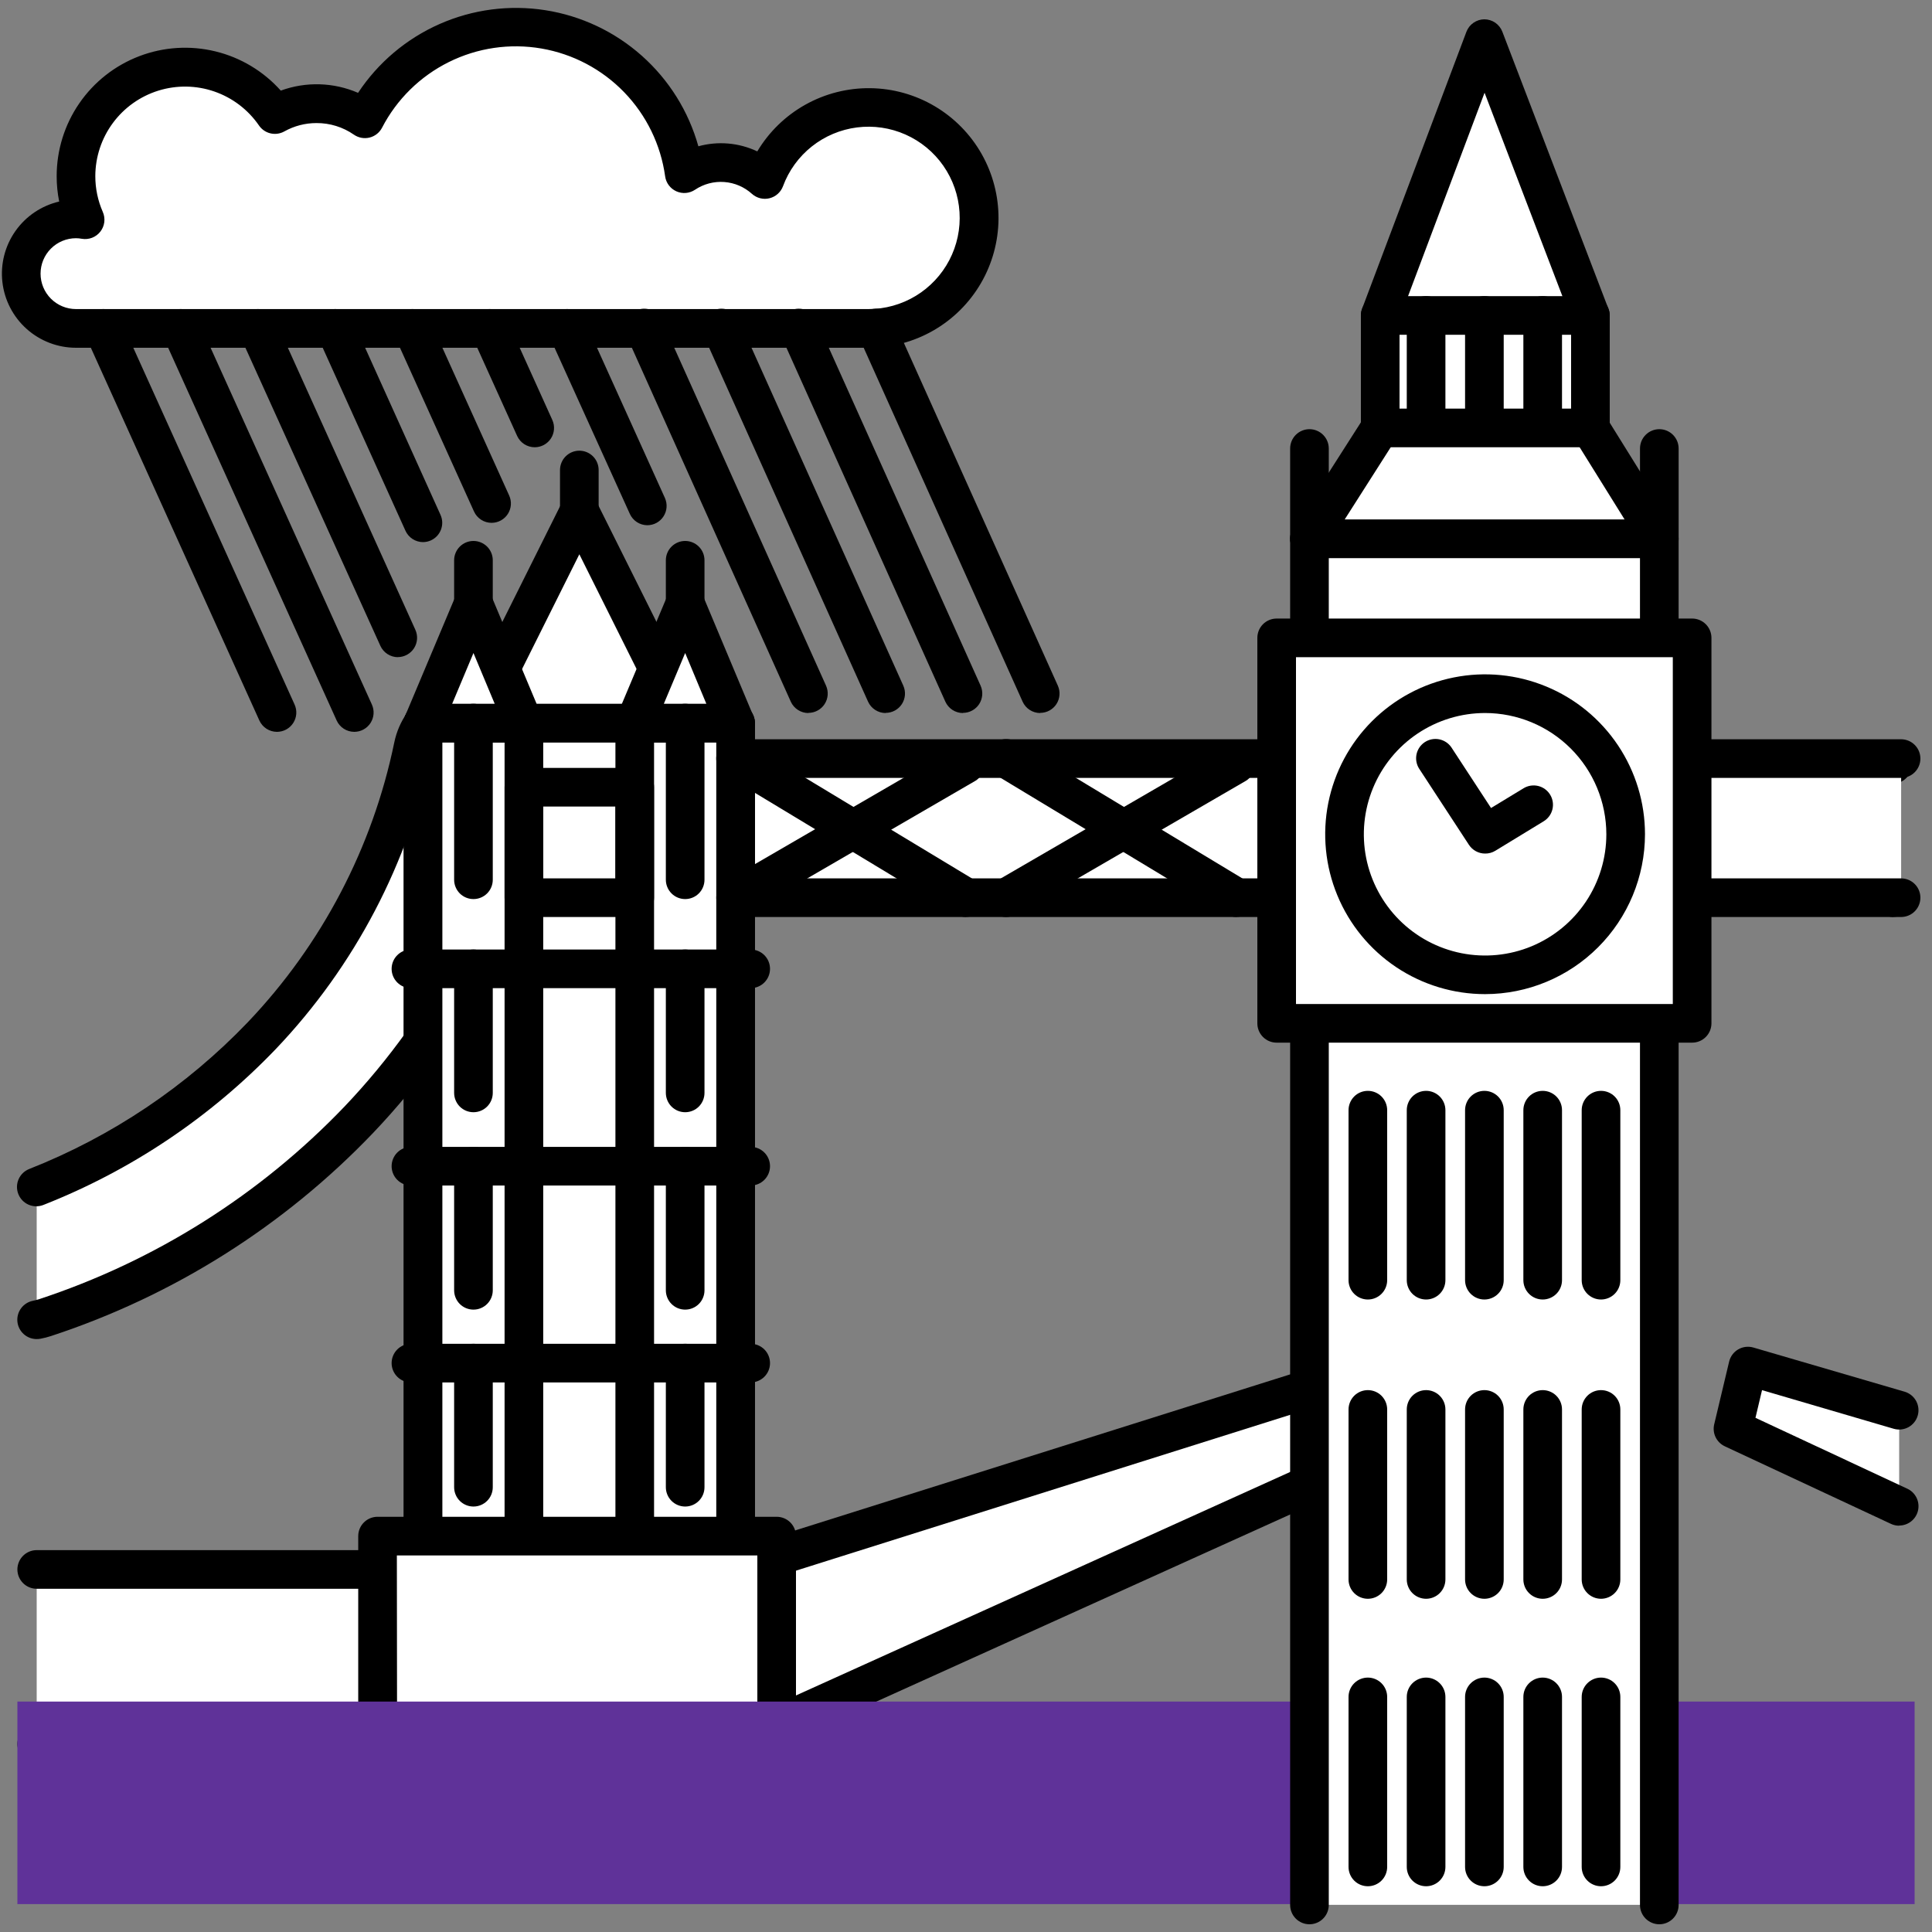
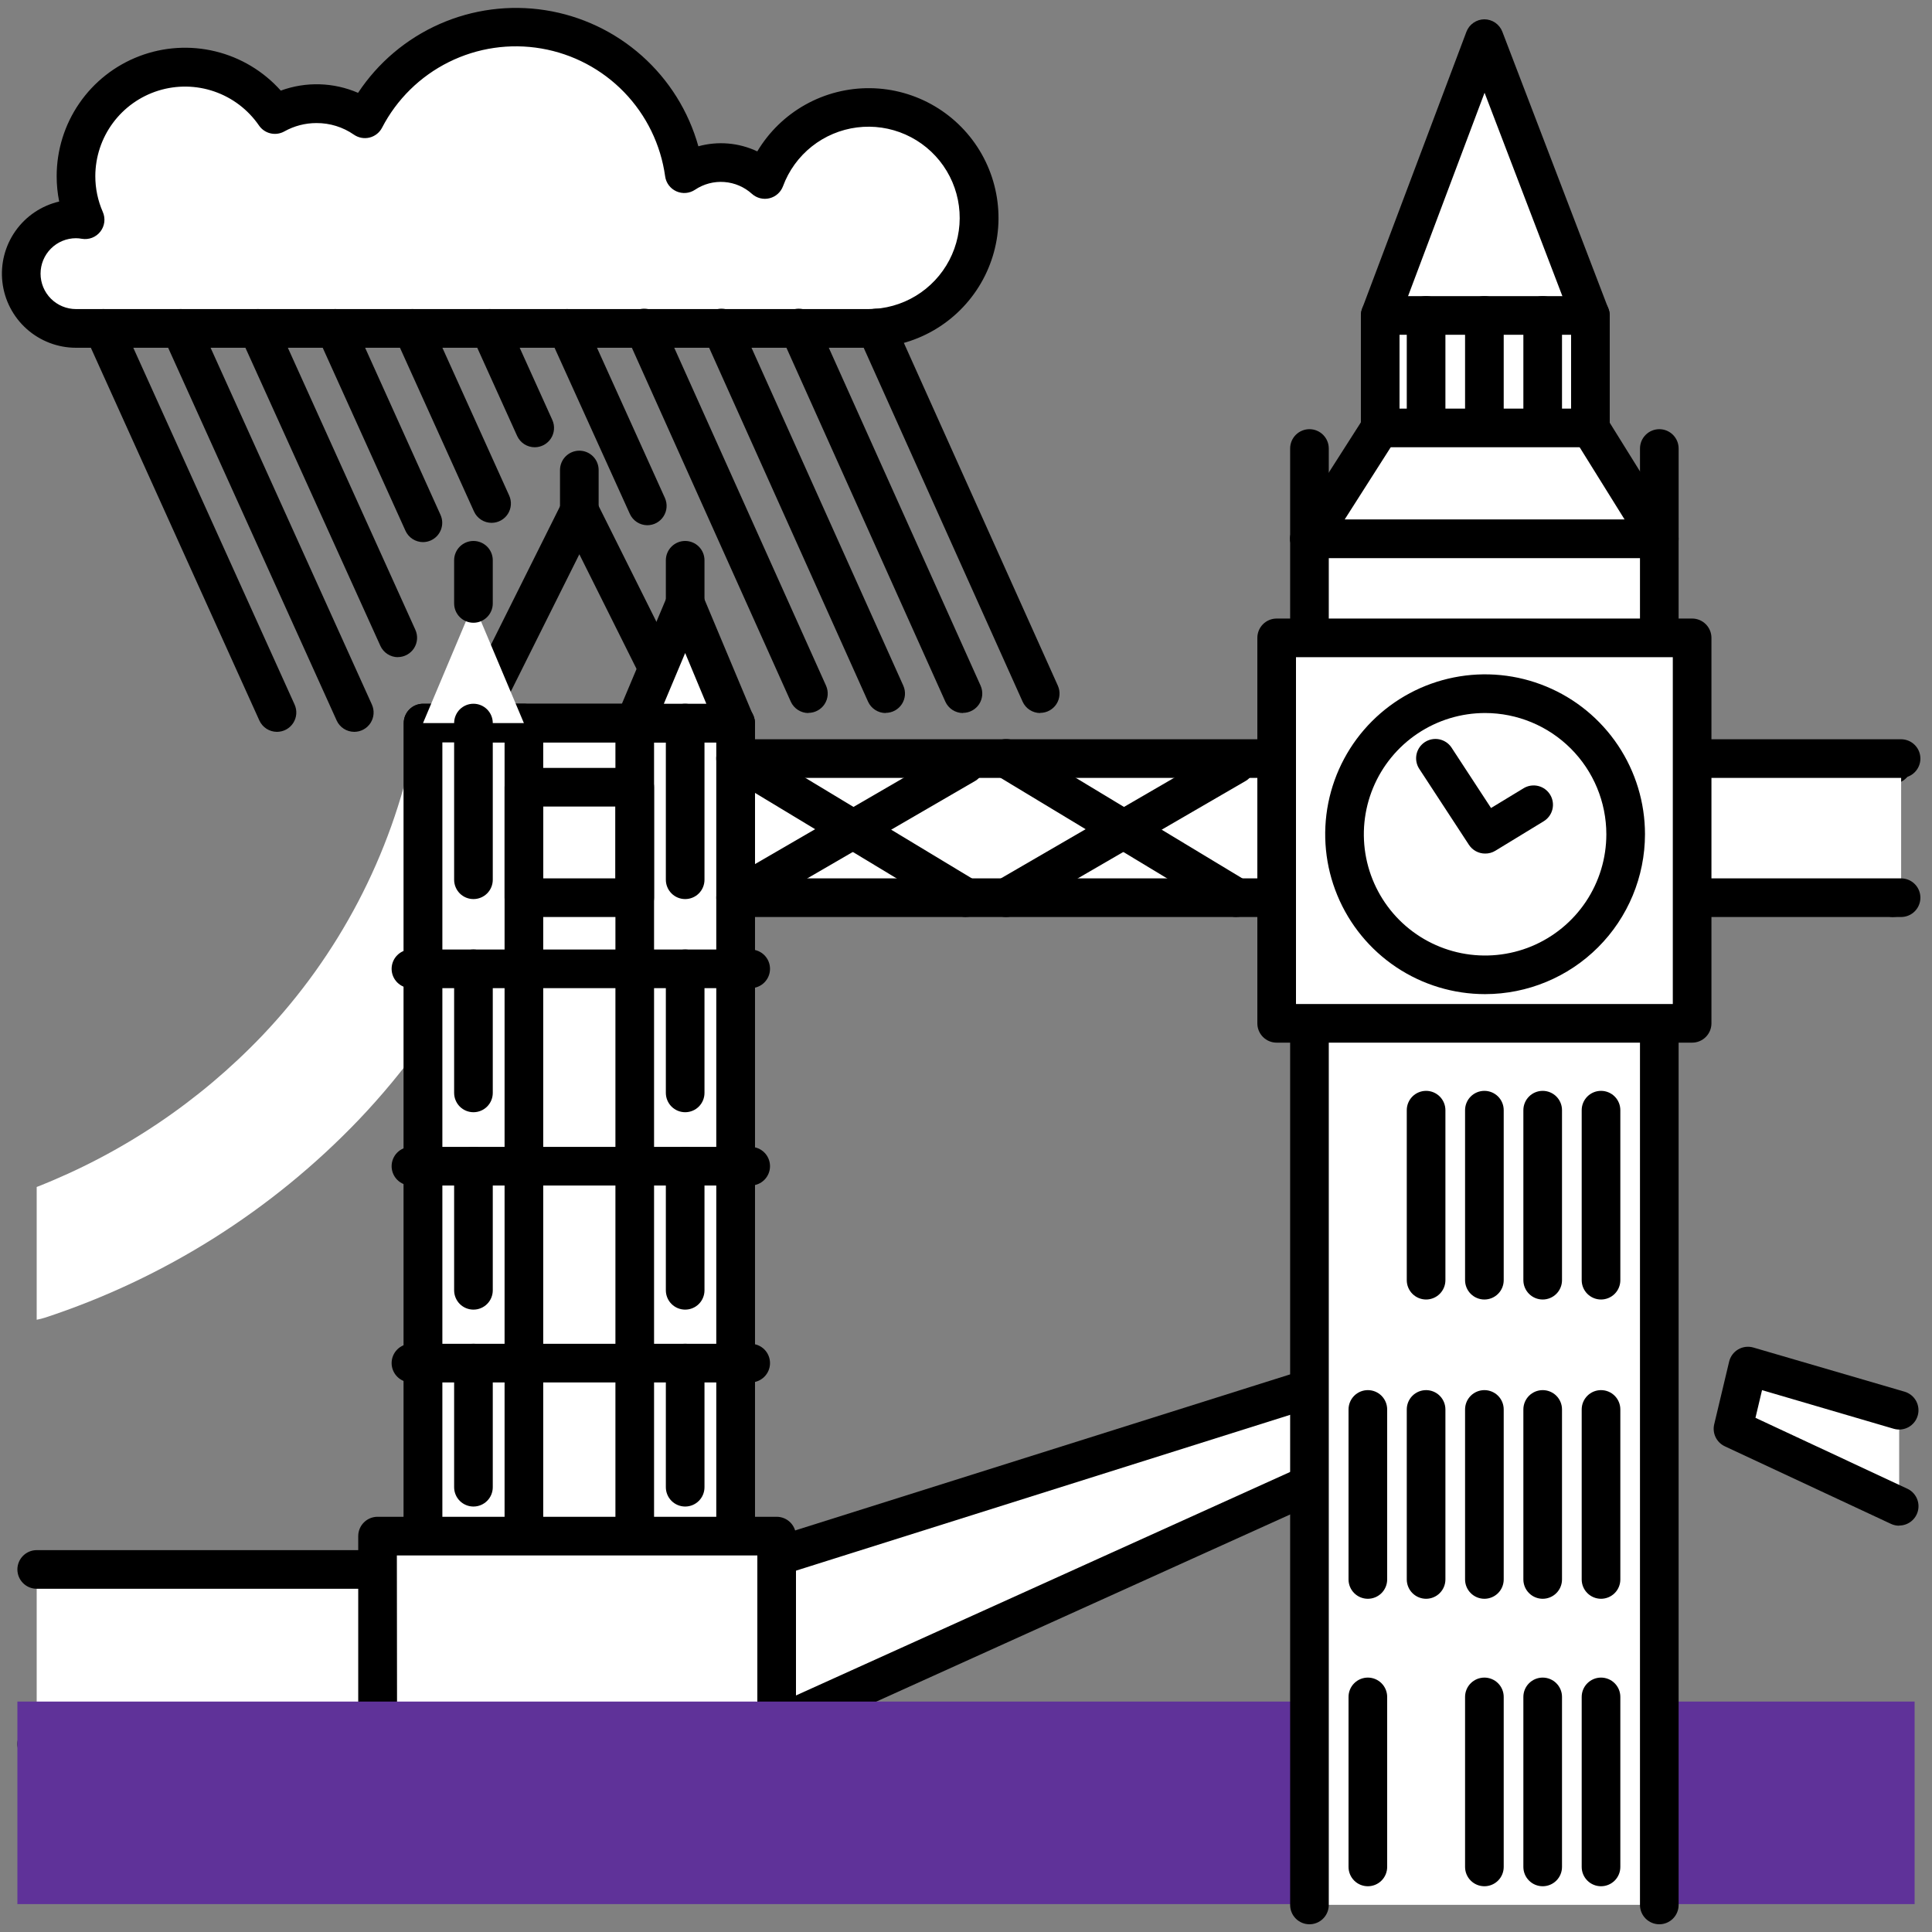
<svg xmlns="http://www.w3.org/2000/svg" width="120" height="120" viewBox="0 0 120 120" fill="none">
  <rect x="0" y="0" width="120" height="120" fill="#808080" stroke="none" />
  <g clip-path="url(#clip0_615_1866)">
    <path d="M53.944 6.672C52.544 6.675 51.178 7.106 50.03 7.907C48.882 8.707 48.006 9.84 47.519 11.153C46.845 10.54 45.985 10.171 45.076 10.104C44.168 10.037 43.263 10.276 42.506 10.783C42.198 8.563 41.192 6.498 39.633 4.887C38.073 3.276 36.042 2.203 33.832 1.824C31.623 1.445 29.35 1.779 27.343 2.777C25.335 3.775 23.698 5.387 22.667 7.378C21.855 6.813 20.9 6.489 19.912 6.441C18.923 6.393 17.941 6.623 17.078 7.107C16.128 5.707 14.69 4.714 13.045 4.321C11.4 3.929 9.668 4.166 8.189 4.986C6.71 5.806 5.591 7.15 5.053 8.753C4.515 10.356 4.595 12.102 5.279 13.649C4.816 13.572 4.342 13.592 3.887 13.708C3.432 13.824 3.006 14.033 2.635 14.321C2.265 14.61 1.959 14.972 1.735 15.385C1.512 15.798 1.377 16.253 1.338 16.721C1.299 17.189 1.358 17.66 1.51 18.104C1.662 18.548 1.905 18.956 2.223 19.302C2.541 19.648 2.927 19.924 3.356 20.113C3.786 20.302 4.251 20.4 4.72 20.4H53.944C55.742 20.366 57.455 19.629 58.715 18.345C59.974 17.062 60.68 15.336 60.68 13.537C60.68 11.739 59.974 10.013 58.715 8.729C57.455 7.446 55.742 6.708 53.944 6.675V6.672Z" fill="white" />
    <path d="M53.944 21.6H4.72C3.591 21.6 2.501 21.184 1.658 20.433C0.815 19.681 0.278 18.646 0.149 17.524C0.02 16.402 0.308 15.272 0.959 14.349C1.609 13.426 2.576 12.774 3.676 12.518C3.571 11.998 3.519 11.469 3.52 10.939C3.52 9.323 4.01 7.746 4.926 6.416C5.843 5.085 7.141 4.065 8.651 3.489C10.16 2.913 11.809 2.809 13.378 3.191C14.948 3.573 16.364 4.423 17.44 5.628C18.999 5.058 20.717 5.107 22.24 5.767C23.483 3.886 25.241 2.402 27.304 1.492C29.367 0.582 31.648 0.284 33.875 0.634C36.102 0.983 38.182 1.966 39.867 3.465C41.552 4.963 42.77 6.915 43.377 9.086C44.595 8.75 45.894 8.863 47.037 9.403C47.76 8.192 48.789 7.192 50.02 6.503C51.251 5.814 52.641 5.461 54.051 5.477C55.462 5.493 56.843 5.88 58.057 6.597C59.272 7.315 60.277 8.338 60.972 9.565C61.667 10.793 62.028 12.181 62.019 13.592C62.009 15.002 61.63 16.386 60.919 17.604C60.207 18.822 59.189 19.832 57.965 20.533C56.741 21.234 55.355 21.602 53.944 21.6ZM4.72 14.796C4.136 14.796 3.577 15.027 3.164 15.44C2.751 15.853 2.519 16.413 2.519 16.997C2.519 17.58 2.751 18.14 3.164 18.553C3.577 18.965 4.136 19.197 4.72 19.197H53.944C54.979 19.197 55.994 18.914 56.879 18.378C57.764 17.842 58.486 17.073 58.965 16.156C59.444 15.239 59.663 14.207 59.597 13.175C59.532 12.142 59.185 11.147 58.593 10.297C58.002 9.448 57.189 8.777 56.243 8.357C55.298 7.937 54.255 7.784 53.228 7.915C52.202 8.046 51.23 8.455 50.42 9.099C49.61 9.743 48.992 10.597 48.633 11.568C48.565 11.75 48.453 11.914 48.308 12.043C48.163 12.173 47.988 12.266 47.799 12.313C47.61 12.361 47.413 12.361 47.223 12.315C47.034 12.268 46.859 12.177 46.713 12.048C46.236 11.614 45.628 11.352 44.986 11.305C44.343 11.257 43.703 11.427 43.168 11.786C42.999 11.899 42.804 11.967 42.602 11.984C42.399 12.001 42.195 11.966 42.01 11.883C41.825 11.8 41.663 11.671 41.541 11.508C41.419 11.345 41.341 11.155 41.313 10.953C41.04 8.985 40.149 7.155 38.767 5.727C37.385 4.3 35.585 3.349 33.627 3.013C31.669 2.676 29.654 2.971 27.875 3.856C26.096 4.74 24.644 6.168 23.73 7.932C23.652 8.083 23.542 8.216 23.409 8.321C23.275 8.427 23.12 8.502 22.955 8.544C22.789 8.585 22.617 8.59 22.449 8.559C22.28 8.528 22.121 8.461 21.981 8.364C21.298 7.89 20.486 7.639 19.655 7.644C18.959 7.643 18.274 7.821 17.666 8.16C17.403 8.308 17.093 8.353 16.799 8.283C16.505 8.214 16.248 8.036 16.079 7.785C15.405 6.808 14.436 6.072 13.314 5.684C12.192 5.296 10.976 5.277 9.842 5.628C8.708 5.98 7.716 6.685 7.011 7.639C6.305 8.594 5.923 9.749 5.92 10.937C5.919 11.704 6.077 12.463 6.386 13.166C6.473 13.364 6.504 13.582 6.478 13.797C6.451 14.012 6.366 14.215 6.233 14.386C6.1 14.557 5.923 14.688 5.722 14.767C5.52 14.845 5.301 14.868 5.087 14.832C4.966 14.809 4.843 14.797 4.72 14.796Z" fill="black" />
    <path d="M17.203 45.456C16.972 45.456 16.746 45.389 16.552 45.264C16.358 45.139 16.204 44.96 16.109 44.75L5.323 20.892C5.192 20.601 5.182 20.271 5.294 19.973C5.407 19.675 5.633 19.434 5.923 19.303C6.214 19.172 6.544 19.161 6.842 19.274C7.14 19.386 7.381 19.613 7.512 19.903L18.298 43.761C18.38 43.944 18.416 44.145 18.401 44.345C18.386 44.545 18.321 44.738 18.212 44.907C18.103 45.075 17.954 45.214 17.778 45.31C17.602 45.406 17.404 45.456 17.203 45.456Z" fill="black" />
    <path d="M22.004 45.456C21.773 45.456 21.547 45.389 21.353 45.264C21.159 45.139 21.005 44.96 20.91 44.75L10.124 20.892C9.993 20.601 9.982 20.271 10.095 19.973C10.207 19.675 10.434 19.434 10.724 19.303C11.014 19.172 11.345 19.161 11.643 19.274C11.941 19.386 12.182 19.613 12.313 19.903L23.099 43.761C23.181 43.944 23.217 44.145 23.202 44.345C23.187 44.545 23.122 44.738 23.013 44.907C22.904 45.075 22.755 45.214 22.578 45.31C22.402 45.406 22.205 45.456 22.004 45.456Z" fill="black" />
    <path d="M24.72 40.819C24.489 40.819 24.263 40.752 24.069 40.627C23.874 40.502 23.721 40.324 23.625 40.113L14.923 20.892C14.858 20.748 14.822 20.593 14.817 20.435C14.812 20.277 14.838 20.12 14.894 19.973C14.95 19.825 15.034 19.69 15.142 19.575C15.25 19.46 15.379 19.368 15.523 19.303C15.667 19.238 15.822 19.202 15.979 19.197C16.137 19.192 16.294 19.218 16.442 19.274C16.589 19.329 16.724 19.414 16.839 19.522C16.954 19.63 17.047 19.759 17.112 19.903L25.8 39.12C25.882 39.302 25.918 39.503 25.903 39.703C25.888 39.903 25.823 40.096 25.715 40.264C25.606 40.432 25.457 40.571 25.281 40.667C25.105 40.763 24.908 40.814 24.708 40.814L24.72 40.819Z" fill="black" />
    <path d="M26.278 33.672C26.047 33.672 25.821 33.605 25.627 33.48C25.433 33.355 25.279 33.176 25.184 32.966L19.724 20.892C19.659 20.748 19.623 20.593 19.618 20.435C19.613 20.277 19.639 20.12 19.695 19.973C19.75 19.825 19.835 19.69 19.942 19.575C20.05 19.46 20.18 19.368 20.324 19.303C20.614 19.172 20.944 19.161 21.242 19.274C21.39 19.329 21.525 19.414 21.64 19.522C21.755 19.63 21.848 19.759 21.913 19.903L27.36 31.977C27.425 32.121 27.462 32.276 27.467 32.434C27.472 32.591 27.446 32.748 27.39 32.896C27.334 33.044 27.25 33.179 27.142 33.294C27.034 33.409 26.904 33.501 26.761 33.566C26.609 33.634 26.445 33.67 26.278 33.672Z" fill="black" />
    <path d="M30.535 32.474C30.303 32.474 30.077 32.408 29.883 32.282C29.689 32.157 29.535 31.979 29.44 31.768L24.523 20.892C24.391 20.601 24.381 20.271 24.494 19.973C24.606 19.675 24.832 19.434 25.122 19.303C25.413 19.172 25.743 19.161 26.041 19.274C26.339 19.386 26.58 19.613 26.711 19.903L31.627 30.78C31.709 30.962 31.745 31.163 31.73 31.363C31.715 31.562 31.65 31.756 31.542 31.924C31.433 32.093 31.284 32.231 31.108 32.327C30.932 32.423 30.735 32.474 30.535 32.474Z" fill="black" />
    <path d="M33.214 27.78C32.983 27.78 32.757 27.713 32.562 27.588C32.368 27.463 32.215 27.284 32.119 27.074L29.323 20.892C29.258 20.748 29.222 20.593 29.217 20.435C29.212 20.277 29.238 20.12 29.294 19.973C29.35 19.825 29.434 19.69 29.542 19.575C29.65 19.46 29.78 19.368 29.923 19.303C30.067 19.238 30.222 19.202 30.38 19.197C30.537 19.192 30.694 19.218 30.842 19.274C30.989 19.329 31.125 19.414 31.24 19.522C31.355 19.63 31.447 19.759 31.512 19.903L34.306 26.085C34.388 26.268 34.424 26.468 34.409 26.668C34.394 26.868 34.33 27.061 34.221 27.23C34.112 27.398 33.963 27.537 33.787 27.633C33.611 27.729 33.414 27.779 33.214 27.78Z" fill="black" />
    <path d="M40.203 32.623C39.975 32.621 39.751 32.554 39.559 32.429C39.368 32.304 39.215 32.128 39.121 31.92L34.124 20.892C34.059 20.748 34.023 20.593 34.018 20.435C34.013 20.277 34.039 20.12 34.095 19.973C34.151 19.825 34.235 19.69 34.343 19.575C34.451 19.46 34.58 19.368 34.724 19.303C35.014 19.172 35.345 19.161 35.643 19.274C35.79 19.329 35.925 19.414 36.04 19.522C36.155 19.63 36.248 19.759 36.313 19.903L41.298 30.928C41.38 31.111 41.416 31.312 41.401 31.512C41.386 31.712 41.321 31.905 41.212 32.074C41.103 32.242 40.954 32.381 40.778 32.477C40.601 32.573 40.404 32.623 40.203 32.623Z" fill="black" />
    <path d="M50.211 44.288C49.98 44.288 49.754 44.221 49.56 44.095C49.366 43.97 49.212 43.791 49.117 43.58L38.924 20.881C38.857 20.736 38.82 20.581 38.813 20.422C38.807 20.263 38.833 20.105 38.888 19.956C38.944 19.807 39.028 19.671 39.136 19.555C39.245 19.439 39.376 19.346 39.52 19.28C39.665 19.215 39.822 19.18 39.98 19.175C40.139 19.171 40.297 19.198 40.446 19.256C40.594 19.313 40.729 19.399 40.843 19.509C40.958 19.619 41.05 19.751 41.113 19.896L51.306 42.586C51.388 42.769 51.423 42.969 51.408 43.169C51.393 43.369 51.328 43.562 51.219 43.73C51.11 43.898 50.961 44.036 50.785 44.132C50.609 44.228 50.412 44.278 50.211 44.278V44.288Z" fill="black" />
    <path d="M55.01 44.288C54.779 44.288 54.553 44.221 54.359 44.095C54.164 43.97 54.011 43.791 53.916 43.58L43.723 20.881C43.656 20.736 43.618 20.581 43.612 20.422C43.606 20.263 43.631 20.105 43.687 19.956C43.742 19.807 43.827 19.671 43.935 19.555C44.044 19.439 44.174 19.346 44.319 19.28C44.464 19.215 44.62 19.18 44.779 19.175C44.938 19.171 45.096 19.198 45.244 19.256C45.392 19.313 45.528 19.399 45.642 19.509C45.757 19.619 45.849 19.751 45.912 19.896L56.105 42.586C56.187 42.769 56.222 42.969 56.207 43.169C56.191 43.369 56.127 43.562 56.018 43.73C55.909 43.898 55.76 44.036 55.584 44.132C55.408 44.228 55.211 44.278 55.01 44.278V44.288Z" fill="black" />
    <path d="M59.811 44.288C59.58 44.288 59.353 44.221 59.159 44.095C58.965 43.97 58.812 43.791 58.717 43.58L48.524 20.881C48.457 20.736 48.419 20.581 48.413 20.422C48.407 20.263 48.432 20.105 48.488 19.956C48.543 19.807 48.628 19.671 48.736 19.555C48.845 19.439 48.975 19.346 49.12 19.28C49.265 19.215 49.421 19.18 49.58 19.175C49.739 19.171 49.897 19.198 50.045 19.256C50.193 19.313 50.328 19.399 50.443 19.509C50.558 19.619 50.649 19.751 50.713 19.896L60.906 42.586C60.988 42.769 61.023 42.969 61.008 43.169C60.992 43.369 60.927 43.562 60.819 43.73C60.71 43.898 60.56 44.036 60.385 44.132C60.209 44.228 60.011 44.278 59.811 44.278V44.288Z" fill="black" />
    <path d="M64.61 44.288C64.379 44.288 64.152 44.221 63.958 44.095C63.764 43.97 63.61 43.791 63.516 43.58L53.323 20.881C53.256 20.736 53.218 20.581 53.212 20.422C53.206 20.263 53.231 20.105 53.286 19.956C53.342 19.807 53.426 19.671 53.535 19.555C53.644 19.439 53.774 19.346 53.919 19.28C54.064 19.215 54.22 19.18 54.379 19.175C54.538 19.171 54.696 19.198 54.844 19.256C54.992 19.313 55.127 19.399 55.242 19.509C55.357 19.619 55.448 19.751 55.511 19.896L65.704 42.586C65.786 42.769 65.822 42.969 65.806 43.169C65.791 43.369 65.726 43.562 65.617 43.73C65.509 43.898 65.359 44.036 65.183 44.132C65.007 44.228 64.81 44.278 64.61 44.278V44.288Z" fill="black" />
    <path d="M117.6 56.957C117.38 56.958 117.166 56.898 116.978 56.785L102.667 48.145C102.393 47.978 102.197 47.71 102.121 47.399C102.044 47.088 102.095 46.76 102.261 46.486C102.427 46.212 102.695 46.016 103.006 45.94C103.317 45.864 103.646 45.914 103.92 46.081L118.233 54.721C118.458 54.856 118.632 55.062 118.728 55.305C118.825 55.549 118.839 55.818 118.769 56.07C118.698 56.323 118.547 56.545 118.338 56.704C118.129 56.862 117.874 56.948 117.612 56.948L117.6 56.957Z" fill="black" />
    <path d="M103.288 56.957C103.024 56.957 102.768 56.87 102.559 56.709C102.35 56.549 102.2 56.324 102.131 56.069C102.063 55.815 102.08 55.545 102.18 55.301C102.28 55.057 102.458 54.853 102.686 54.72L116.997 46.414C117.271 46.271 117.59 46.239 117.887 46.325C118.185 46.411 118.437 46.609 118.592 46.877C118.747 47.145 118.792 47.462 118.719 47.763C118.645 48.063 118.458 48.324 118.197 48.49L103.886 56.796C103.704 56.901 103.498 56.956 103.288 56.957Z" fill="black" />
    <path d="M45.69 97.481L95.398 81.811L96.644 85.284L45.69 108.322V97.481Z" fill="white" />
    <path d="M45.688 109.521C45.37 109.521 45.065 109.395 44.84 109.17C44.615 108.945 44.488 108.639 44.488 108.321V97.48C44.489 97.226 44.57 96.978 44.721 96.772C44.871 96.567 45.083 96.415 45.326 96.338L95.04 80.666C95.335 80.573 95.656 80.597 95.934 80.735C96.211 80.873 96.425 81.113 96.53 81.405L97.778 84.878C97.879 85.162 97.87 85.474 97.752 85.751C97.635 86.028 97.417 86.251 97.142 86.376L46.188 109.416C46.031 109.486 45.86 109.522 45.688 109.521ZM46.888 98.361V106.461L95.128 84.645L94.648 83.301L46.888 98.361Z" fill="black" />
    <path d="M2.279 81.972C2.453 81.939 2.624 81.896 2.793 81.843C10.2 79.407 16.893 75.186 22.283 69.552C28.022 63.53 31.956 56.018 33.638 47.871C34.07 45.766 32.639 43.723 30.446 43.311C28.252 42.898 26.126 44.271 25.689 46.373C24.294 53.116 21.039 59.334 16.291 64.32C12.359 68.436 7.578 71.646 2.279 73.726" fill="white" />
-     <path d="M2.276 83.172C1.979 83.172 1.692 83.062 1.471 82.862C1.25 82.663 1.111 82.388 1.081 82.092C1.051 81.796 1.133 81.499 1.309 81.26C1.486 81.02 1.745 80.855 2.036 80.796C2.161 80.771 2.283 80.74 2.404 80.702C9.623 78.329 16.148 74.216 21.402 68.726C26.981 62.864 30.806 55.556 32.442 47.63C32.51 47.297 32.51 46.953 32.443 46.62C32.376 46.286 32.242 45.969 32.051 45.688C31.838 45.375 31.565 45.107 31.247 44.901C30.93 44.694 30.573 44.554 30.201 44.488C28.65 44.2 27.143 45.151 26.84 46.612C25.403 53.577 22.041 59.999 17.137 65.15C13.081 69.386 8.154 72.693 2.696 74.841C2.401 74.958 2.07 74.953 1.778 74.827C1.486 74.7 1.256 74.463 1.139 74.167C1.022 73.871 1.027 73.54 1.153 73.248C1.28 72.956 1.517 72.726 1.813 72.609C6.946 70.586 11.579 67.474 15.395 63.489C19.99 58.664 23.141 52.646 24.488 46.12C25.05 43.384 27.81 41.592 30.642 42.12C31.336 42.24 31.998 42.501 32.589 42.884C33.179 43.268 33.686 43.767 34.079 44.352C34.448 44.897 34.705 45.51 34.833 46.156C34.961 46.802 34.959 47.467 34.825 48.112C33.097 56.478 29.058 64.192 23.166 70.377C17.64 76.155 10.777 80.483 3.181 82.98C2.965 83.051 2.745 83.108 2.521 83.15C2.441 83.165 2.359 83.172 2.276 83.172Z" fill="black" />
    <path d="M118.083 55.757H45.69V47.107H118.083" fill="white" />
    <path d="M118.079 56.957H45.688C45.37 56.957 45.065 56.831 44.84 56.605C44.615 56.38 44.488 56.075 44.488 55.757V47.117C44.488 46.799 44.615 46.493 44.84 46.269C45.065 46.043 45.37 45.917 45.688 45.917H118.079C118.398 45.917 118.703 46.043 118.928 46.269C119.153 46.493 119.279 46.799 119.279 47.117C119.279 47.435 119.153 47.74 118.928 47.965C118.703 48.191 118.398 48.317 118.079 48.317H46.888V54.557H118.079C118.398 54.557 118.703 54.683 118.928 54.908C119.153 55.133 119.279 55.439 119.279 55.757C119.279 56.075 119.153 56.38 118.928 56.605C118.703 56.831 118.398 56.957 118.079 56.957Z" fill="black" />
    <path d="M2.279 97.481H32.538V108.321H2.279" fill="white" />
    <path d="M32.539 109.522H2.28C1.962 109.522 1.657 109.396 1.432 109.171C1.207 108.946 1.08 108.64 1.08 108.322C1.08 108.004 1.207 107.699 1.432 107.474C1.657 107.248 1.962 107.122 2.28 107.122H31.339V98.681H2.28C1.962 98.681 1.657 98.555 1.432 98.33C1.207 98.105 1.08 97.799 1.08 97.481C1.08 97.163 1.207 96.858 1.432 96.633C1.657 96.408 1.962 96.281 2.28 96.281H32.539C32.858 96.281 33.163 96.408 33.388 96.633C33.613 96.858 33.739 97.163 33.739 97.481V108.322C33.739 108.64 33.613 108.946 33.388 109.171C33.163 109.396 32.858 109.522 32.539 109.522Z" fill="black" />
    <path d="M45.687 44.911H26.275V99.859H45.687V44.911Z" fill="white" />
    <path d="M45.69 101.059H26.276C25.958 101.059 25.653 100.933 25.428 100.707C25.203 100.482 25.076 100.177 25.076 99.859V44.911C25.076 44.593 25.203 44.288 25.428 44.062C25.653 43.837 25.958 43.711 26.276 43.711H45.69C46.008 43.711 46.313 43.837 46.538 44.062C46.763 44.288 46.89 44.593 46.89 44.911V99.871C46.887 100.187 46.759 100.489 46.534 100.712C46.309 100.934 46.006 101.059 45.69 101.059ZM27.476 98.659H44.49V46.111H27.476V98.659Z" fill="black" />
    <path d="M32.539 44.911H26.275V99.859H32.539V44.911Z" fill="white" />
    <path d="M32.54 101.059H26.276C25.958 101.059 25.653 100.933 25.428 100.707C25.203 100.482 25.076 100.177 25.076 99.859V44.911C25.076 44.593 25.203 44.288 25.428 44.062C25.653 43.837 25.958 43.711 26.276 43.711H32.54C32.858 43.711 33.164 43.837 33.389 44.062C33.614 44.288 33.74 44.593 33.74 44.911V99.871C33.737 100.187 33.609 100.489 33.385 100.712C33.16 100.934 32.856 101.059 32.54 101.059ZM27.476 98.659H31.34V46.111H27.476V98.659Z" fill="black" />
    <path d="M45.688 44.911H39.424V99.859H45.688V44.911Z" fill="white" />
    <path d="M45.689 101.059H39.425C39.106 101.059 38.801 100.933 38.576 100.707C38.351 100.482 38.225 100.177 38.225 99.859V44.911C38.225 44.593 38.351 44.288 38.576 44.062C38.801 43.837 39.106 43.711 39.425 43.711H45.689C46.007 43.711 46.312 43.837 46.537 44.062C46.762 44.288 46.889 44.593 46.889 44.911V99.871C46.885 100.187 46.758 100.489 46.533 100.712C46.308 100.934 46.005 101.059 45.689 101.059ZM40.625 98.659H44.489V46.111H40.625V98.659Z" fill="black" />
-     <path d="M29.406 44.911L35.982 31.742L42.556 44.911H29.406Z" fill="white" />
    <path d="M42.557 46.112H29.408C29.203 46.111 29.003 46.059 28.824 45.959C28.646 45.86 28.496 45.716 28.388 45.543C28.281 45.369 28.22 45.17 28.21 44.966C28.201 44.762 28.244 44.559 28.335 44.376L34.908 31.2C35.007 30.997 35.16 30.826 35.351 30.707C35.542 30.587 35.763 30.523 35.989 30.523C36.214 30.523 36.435 30.587 36.626 30.707C36.817 30.826 36.97 30.997 37.069 31.2L43.642 44.372C43.733 44.554 43.776 44.758 43.767 44.962C43.758 45.166 43.696 45.364 43.589 45.538C43.481 45.712 43.331 45.855 43.153 45.955C42.974 46.054 42.774 46.107 42.569 46.107L42.557 46.112ZM31.349 43.712H40.618L35.984 34.428L31.349 43.712Z" fill="black" />
    <path d="M26.275 44.911L29.407 37.48L32.539 44.911H26.275Z" fill="white" />
-     <path d="M32.54 46.111H26.276C26.078 46.111 25.884 46.062 25.71 45.968C25.535 45.874 25.387 45.739 25.278 45.574C25.169 45.409 25.102 45.22 25.083 45.023C25.065 44.826 25.095 44.628 25.172 44.445L28.304 37.005C28.396 36.788 28.55 36.603 28.746 36.473C28.942 36.343 29.173 36.274 29.408 36.273C29.644 36.273 29.875 36.343 30.072 36.473C30.268 36.603 30.422 36.788 30.515 37.005L33.635 44.445C33.711 44.628 33.742 44.827 33.723 45.024C33.705 45.221 33.638 45.41 33.528 45.575C33.419 45.74 33.27 45.875 33.096 45.969C32.921 46.062 32.726 46.111 32.528 46.111H32.54ZM28.086 43.711H30.726L29.408 40.56L28.086 43.711Z" fill="black" />
    <path d="M39.424 44.911L42.556 37.48L45.688 44.911H39.424Z" fill="white" />
    <path d="M45.689 46.111H39.425C39.227 46.111 39.032 46.063 38.858 45.969C38.683 45.876 38.535 45.74 38.425 45.575C38.316 45.411 38.248 45.221 38.23 45.024C38.211 44.827 38.242 44.628 38.319 44.446L41.451 37.006C41.542 36.788 41.696 36.602 41.893 36.471C42.09 36.34 42.321 36.27 42.557 36.27C42.793 36.27 43.024 36.34 43.221 36.471C43.418 36.602 43.572 36.788 43.663 37.006L46.783 44.446C46.86 44.628 46.891 44.827 46.872 45.024C46.854 45.221 46.786 45.411 46.677 45.575C46.568 45.74 46.419 45.876 46.244 45.969C46.07 46.063 45.875 46.111 45.677 46.111H45.689ZM41.232 43.712H43.872L42.557 40.56L41.232 43.712Z" fill="black" />
    <path d="M29.407 38.68C29.249 38.68 29.093 38.649 28.948 38.589C28.802 38.529 28.67 38.44 28.558 38.329C28.447 38.218 28.359 38.085 28.298 37.94C28.238 37.794 28.207 37.638 28.207 37.48V34.8C28.207 34.481 28.334 34.176 28.558 33.951C28.784 33.726 29.089 33.6 29.407 33.6C29.725 33.6 30.03 33.726 30.256 33.951C30.481 34.176 30.607 34.481 30.607 34.8V37.49C30.605 37.807 30.477 38.109 30.252 38.332C30.027 38.555 29.724 38.68 29.407 38.68Z" fill="black" />
    <path d="M42.557 38.68C42.4 38.68 42.244 38.649 42.098 38.589C41.953 38.529 41.82 38.44 41.709 38.329C41.597 38.218 41.509 38.085 41.449 37.94C41.389 37.794 41.357 37.638 41.357 37.48V34.8C41.357 34.481 41.484 34.176 41.709 33.951C41.934 33.726 42.239 33.6 42.557 33.6C42.876 33.6 43.181 33.726 43.406 33.951C43.631 34.176 43.757 34.481 43.757 34.8V37.49C43.755 37.807 43.627 38.109 43.403 38.332C43.178 38.555 42.874 38.68 42.557 38.68Z" fill="black" />
    <path d="M39.425 56.957H32.54C32.222 56.957 31.916 56.831 31.691 56.605C31.466 56.38 31.34 56.075 31.34 55.757V48.895C31.34 48.577 31.466 48.272 31.691 48.047C31.916 47.822 32.222 47.695 32.54 47.695H39.425C39.744 47.695 40.049 47.822 40.274 48.047C40.499 48.272 40.625 48.577 40.625 48.895V55.757C40.625 56.075 40.499 56.38 40.274 56.605C40.049 56.831 39.744 56.957 39.425 56.957ZM33.74 54.557H38.225V50.095H33.74V54.557Z" fill="black" />
    <path d="M46.627 61.376H25.524C25.206 61.376 24.901 61.249 24.676 61.024C24.451 60.799 24.324 60.494 24.324 60.176C24.324 59.857 24.451 59.552 24.676 59.327C24.901 59.102 25.206 58.976 25.524 58.976H46.627C46.946 58.976 47.251 59.102 47.476 59.327C47.701 59.552 47.827 59.857 47.827 60.176C47.827 60.494 47.701 60.799 47.476 61.024C47.251 61.249 46.946 61.376 46.627 61.376Z" fill="black" />
    <path d="M29.407 55.843C29.089 55.843 28.784 55.717 28.558 55.492C28.334 55.266 28.207 54.961 28.207 54.643V44.911C28.207 44.593 28.334 44.288 28.558 44.062C28.784 43.837 29.089 43.711 29.407 43.711C29.725 43.711 30.03 43.837 30.256 44.062C30.481 44.288 30.607 44.593 30.607 44.911V54.643C30.607 54.961 30.481 55.266 30.256 55.492C30.03 55.717 29.725 55.843 29.407 55.843Z" fill="black" />
    <path d="M42.557 55.843C42.239 55.843 41.934 55.717 41.709 55.492C41.484 55.266 41.357 54.961 41.357 54.643V44.911C41.357 44.593 41.484 44.288 41.709 44.062C41.934 43.837 42.239 43.711 42.557 43.711C42.876 43.711 43.181 43.837 43.406 44.062C43.631 44.288 43.757 44.593 43.757 44.911V54.643C43.757 54.961 43.631 55.266 43.406 55.492C43.181 55.717 42.876 55.843 42.557 55.843Z" fill="black" />
    <path d="M29.407 69.082C29.089 69.082 28.784 68.956 28.558 68.731C28.334 68.505 28.207 68.2 28.207 67.882V60.176C28.207 59.857 28.334 59.552 28.558 59.327C28.784 59.102 29.089 58.976 29.407 58.976C29.725 58.976 30.03 59.102 30.256 59.327C30.481 59.552 30.607 59.857 30.607 60.176V67.882C30.607 68.2 30.481 68.505 30.256 68.731C30.03 68.956 29.725 69.082 29.407 69.082Z" fill="black" />
    <path d="M42.557 69.082C42.239 69.082 41.934 68.956 41.709 68.731C41.484 68.505 41.357 68.2 41.357 67.882V60.176C41.357 59.857 41.484 59.552 41.709 59.327C41.934 59.102 42.239 58.976 42.557 58.976C42.876 58.976 43.181 59.102 43.406 59.327C43.631 59.552 43.757 59.857 43.757 60.176V67.882C43.757 68.2 43.631 68.505 43.406 68.731C43.181 68.956 42.876 69.082 42.557 69.082Z" fill="black" />
    <path d="M46.627 73.634H25.524C25.206 73.634 24.901 73.508 24.676 73.283C24.451 73.058 24.324 72.753 24.324 72.434C24.324 72.116 24.451 71.811 24.676 71.586C24.901 71.361 25.206 71.234 25.524 71.234H46.627C46.946 71.234 47.251 71.361 47.476 71.586C47.701 71.811 47.827 72.116 47.827 72.434C47.827 72.753 47.701 73.058 47.476 73.283C47.251 73.508 46.946 73.634 46.627 73.634Z" fill="black" />
    <path d="M29.407 81.343C29.089 81.343 28.784 81.217 28.558 80.992C28.334 80.767 28.207 80.461 28.207 80.143V72.434C28.207 72.116 28.334 71.811 28.558 71.586C28.784 71.361 29.089 71.234 29.407 71.234C29.725 71.234 30.03 71.361 30.256 71.586C30.481 71.811 30.607 72.116 30.607 72.434V80.143C30.607 80.461 30.481 80.767 30.256 80.992C30.03 81.217 29.725 81.343 29.407 81.343Z" fill="black" />
    <path d="M42.557 81.343C42.239 81.343 41.934 81.217 41.709 80.992C41.484 80.767 41.357 80.461 41.357 80.143V72.434C41.357 72.116 41.484 71.811 41.709 71.586C41.934 71.361 42.239 71.234 42.557 71.234C42.876 71.234 43.181 71.361 43.406 71.586C43.631 71.811 43.757 72.116 43.757 72.434V80.143C43.757 80.461 43.631 80.767 43.406 80.992C43.181 81.217 42.876 81.343 42.557 81.343Z" fill="black" />
    <path d="M46.627 85.865H25.524C25.206 85.865 24.901 85.738 24.676 85.513C24.451 85.288 24.324 84.983 24.324 84.665C24.324 84.347 24.451 84.041 24.676 83.816C24.901 83.591 25.206 83.465 25.524 83.465H46.627C46.946 83.465 47.251 83.591 47.476 83.816C47.701 84.041 47.827 84.347 47.827 84.665C47.827 84.983 47.701 85.288 47.476 85.513C47.251 85.738 46.946 85.865 46.627 85.865Z" fill="black" />
    <path d="M29.407 93.574C29.089 93.574 28.784 93.447 28.558 93.222C28.334 92.997 28.207 92.692 28.207 92.374V84.665C28.207 84.347 28.334 84.041 28.558 83.816C28.784 83.591 29.089 83.465 29.407 83.465C29.725 83.465 30.03 83.591 30.256 83.816C30.481 84.041 30.607 84.347 30.607 84.665V92.374C30.607 92.692 30.481 92.997 30.256 93.222C30.03 93.447 29.725 93.574 29.407 93.574Z" fill="black" />
    <path d="M42.557 93.574C42.239 93.574 41.934 93.447 41.709 93.222C41.484 92.997 41.357 92.692 41.357 92.374V84.665C41.357 84.347 41.484 84.041 41.709 83.816C41.934 83.591 42.239 83.465 42.557 83.465C42.876 83.465 43.181 83.591 43.406 83.816C43.631 84.041 43.757 84.347 43.757 84.665V92.374C43.757 92.692 43.631 92.997 43.406 93.222C43.181 93.447 42.876 93.574 42.557 93.574Z" fill="black" />
    <path d="M48.229 95.409H23.451V108.321H48.229V95.409Z" fill="white" />
    <path d="M48.24 109.522H23.45C23.132 109.522 22.826 109.396 22.602 109.17C22.376 108.945 22.25 108.64 22.25 108.322V95.41C22.25 95.092 22.376 94.787 22.602 94.561C22.826 94.336 23.132 94.21 23.45 94.21H48.24C48.558 94.21 48.863 94.336 49.088 94.561C49.313 94.787 49.44 95.092 49.44 95.41V108.322C49.44 108.64 49.313 108.945 49.088 109.17C48.863 109.396 48.558 109.522 48.24 109.522ZM24.662 107.122H47.04V96.61H24.65L24.662 107.122Z" fill="black" />
    <path d="M118.92 105.688H1.08V118.267H118.92V105.688Z" fill="#5F3299" />
    <path d="M81.334 118.313V33.461H103.064V118.313" fill="white" />
    <path d="M103.062 119.52C102.744 119.52 102.439 119.394 102.214 119.168C101.989 118.943 101.862 118.638 101.862 118.32V34.661H82.533V118.32C82.533 118.638 82.406 118.943 82.181 119.168C81.956 119.394 81.651 119.52 81.333 119.52C81.015 119.52 80.709 119.394 80.484 119.168C80.259 118.943 80.133 118.638 80.133 118.32V33.461C80.133 33.142 80.259 32.837 80.484 32.612C80.709 32.387 81.015 32.261 81.333 32.261H103.062C103.381 32.261 103.686 32.387 103.911 32.612C104.136 32.837 104.262 33.142 104.262 33.461V118.32C104.262 118.638 104.136 118.943 103.911 119.168C103.686 119.394 103.381 119.52 103.062 119.52Z" fill="black" />
    <path d="M105.102 39.619H79.297V63.562H105.102V39.619Z" fill="white" />
    <path d="M105.101 64.761H79.296C78.977 64.761 78.672 64.635 78.447 64.41C78.222 64.185 78.096 63.88 78.096 63.561V39.619C78.096 39.301 78.222 38.995 78.447 38.77C78.672 38.545 78.977 38.419 79.296 38.419H105.101C105.419 38.419 105.724 38.545 105.949 38.77C106.174 38.995 106.301 39.301 106.301 39.619V63.561C106.301 63.88 106.174 64.185 105.949 64.41C105.724 64.635 105.419 64.761 105.101 64.761ZM80.496 62.361H103.901V40.819H80.496V62.361Z" fill="black" />
    <path d="M81.334 33.461L85.728 26.58V19.591L92.199 2.388L98.784 19.591V26.58L103.064 33.461H81.334Z" fill="white" />
    <path d="M103.064 34.661H81.334C81.119 34.661 80.907 34.603 80.722 34.494C80.537 34.384 80.384 34.227 80.281 34.038C80.177 33.85 80.126 33.636 80.133 33.421C80.141 33.206 80.206 32.997 80.321 32.815L84.528 26.23V19.591C84.528 19.447 84.555 19.304 84.605 19.169L91.085 1.966C91.172 1.742 91.324 1.549 91.522 1.413C91.72 1.276 91.954 1.202 92.194 1.2C92.437 1.2 92.674 1.274 92.875 1.412C93.075 1.55 93.228 1.746 93.315 1.973L99.9 19.174C99.953 19.311 99.98 19.457 99.98 19.603V26.251L104.076 32.839C104.189 33.021 104.252 33.23 104.257 33.443C104.262 33.657 104.21 33.868 104.107 34.055C104.003 34.242 103.851 34.398 103.667 34.507C103.483 34.615 103.273 34.673 103.059 34.673L103.064 34.661ZM83.523 32.261H100.904L97.767 27.221C97.647 27.031 97.584 26.812 97.585 26.587V19.812L92.209 5.76L86.928 19.8V26.571C86.929 26.8 86.863 27.024 86.739 27.216L83.523 32.261Z" fill="black" />
    <path d="M98.784 19.591H85.728V26.582H98.784V19.591Z" fill="white" />
    <path d="M98.783 27.78H85.727C85.409 27.78 85.104 27.654 84.879 27.429C84.654 27.204 84.527 26.899 84.527 26.58V19.592C84.527 19.273 84.654 18.968 84.879 18.743C85.104 18.518 85.409 18.392 85.727 18.392H98.783C99.102 18.392 99.407 18.518 99.632 18.743C99.857 18.968 99.983 19.273 99.983 19.592V26.58C99.983 26.899 99.857 27.204 99.632 27.429C99.407 27.654 99.102 27.78 98.783 27.78ZM86.927 25.38H97.583V20.792H86.927V25.38Z" fill="black" />
    <path d="M92.243 60.544C97.063 60.544 100.971 56.636 100.971 51.816C100.971 46.995 97.063 43.087 92.243 43.087C87.422 43.087 83.514 46.995 83.514 51.816C83.514 56.636 87.422 60.544 92.243 60.544Z" fill="white" />
    <path d="M92.242 61.747C90.278 61.747 88.357 61.165 86.724 60.074C85.091 58.982 83.818 57.431 83.067 55.617C82.315 53.802 82.118 51.805 82.501 49.879C82.885 47.952 83.83 46.182 85.219 44.794C86.608 43.405 88.378 42.459 90.304 42.076C92.231 41.692 94.228 41.889 96.042 42.641C97.857 43.392 99.408 44.665 100.499 46.298C101.59 47.932 102.173 49.852 102.173 51.816C102.17 54.449 101.123 56.974 99.261 58.836C97.4 60.697 94.875 61.745 92.242 61.747ZM92.242 44.287C90.752 44.287 89.296 44.729 88.057 45.557C86.819 46.384 85.854 47.561 85.284 48.937C84.714 50.313 84.565 51.828 84.855 53.288C85.146 54.749 85.864 56.091 86.917 57.145C87.971 58.198 89.313 58.915 90.774 59.205C92.235 59.495 93.749 59.346 95.126 58.776C96.502 58.205 97.678 57.239 98.505 56.001C99.332 54.762 99.773 53.306 99.773 51.816C99.771 49.819 98.977 47.905 97.565 46.494C96.153 45.082 94.238 44.288 92.242 44.287Z" fill="black" />
-     <path d="M84.96 80.715C84.641 80.715 84.336 80.588 84.111 80.363C83.886 80.138 83.76 79.833 83.76 79.515V68.955C83.76 68.637 83.886 68.331 84.111 68.106C84.336 67.881 84.641 67.755 84.96 67.755C85.278 67.755 85.583 67.881 85.808 68.106C86.033 68.331 86.16 68.637 86.16 68.955V79.515C86.16 79.833 86.033 80.138 85.808 80.363C85.583 80.588 85.278 80.715 84.96 80.715Z" fill="black" />
    <path d="M88.577 80.715C88.259 80.715 87.954 80.588 87.728 80.363C87.503 80.138 87.377 79.833 87.377 79.515V68.955C87.377 68.637 87.503 68.331 87.728 68.106C87.954 67.881 88.259 67.755 88.577 67.755C88.895 67.755 89.2 67.881 89.425 68.106C89.65 68.331 89.777 68.637 89.777 68.955V79.515C89.777 79.833 89.65 80.138 89.425 80.363C89.2 80.588 88.895 80.715 88.577 80.715Z" fill="black" />
    <path d="M92.198 80.715C91.88 80.715 91.575 80.588 91.35 80.363C91.124 80.138 90.998 79.833 90.998 79.515V68.955C90.998 68.637 91.124 68.331 91.35 68.106C91.575 67.881 91.88 67.755 92.198 67.755C92.516 67.755 92.822 67.881 93.047 68.106C93.272 68.331 93.398 68.637 93.398 68.955V79.515C93.398 79.833 93.272 80.138 93.047 80.363C92.822 80.588 92.516 80.715 92.198 80.715Z" fill="black" />
    <path d="M95.819 80.715C95.501 80.715 95.196 80.588 94.971 80.363C94.746 80.138 94.619 79.833 94.619 79.515V68.955C94.619 68.637 94.746 68.331 94.971 68.106C95.196 67.881 95.501 67.755 95.819 67.755C96.137 67.755 96.443 67.881 96.668 68.106C96.893 68.331 97.019 68.637 97.019 68.955V79.515C97.019 79.833 96.893 80.138 96.668 80.363C96.443 80.588 96.137 80.715 95.819 80.715Z" fill="black" />
    <path d="M99.442 80.715C99.124 80.715 98.819 80.588 98.594 80.363C98.369 80.138 98.242 79.833 98.242 79.515V68.955C98.242 68.637 98.369 68.331 98.594 68.106C98.819 67.881 99.124 67.755 99.442 67.755C99.76 67.755 100.066 67.881 100.291 68.106C100.516 68.331 100.642 68.637 100.642 68.955V79.515C100.642 79.833 100.516 80.138 100.291 80.363C100.066 80.588 99.76 80.715 99.442 80.715Z" fill="black" />
    <path d="M88.577 99.303C88.259 99.303 87.954 99.176 87.728 98.951C87.503 98.726 87.377 98.421 87.377 98.103V87.543C87.377 87.225 87.503 86.919 87.728 86.694C87.954 86.469 88.259 86.343 88.577 86.343C88.895 86.343 89.2 86.469 89.425 86.694C89.65 86.919 89.777 87.225 89.777 87.543V98.103C89.777 98.421 89.65 98.726 89.425 98.951C89.2 99.176 88.895 99.303 88.577 99.303Z" fill="black" />
    <path d="M84.96 99.303C84.641 99.303 84.336 99.176 84.111 98.951C83.886 98.726 83.76 98.421 83.76 98.103V87.543C83.76 87.225 83.886 86.919 84.111 86.694C84.336 86.469 84.641 86.343 84.96 86.343C85.278 86.343 85.583 86.469 85.808 86.694C86.033 86.919 86.16 87.225 86.16 87.543V98.103C86.16 98.421 86.033 98.726 85.808 98.951C85.583 99.176 85.278 99.303 84.96 99.303Z" fill="black" />
    <path d="M92.198 99.303C91.88 99.303 91.575 99.176 91.35 98.951C91.124 98.726 90.998 98.421 90.998 98.103V87.543C90.998 87.225 91.124 86.919 91.35 86.694C91.575 86.469 91.88 86.343 92.198 86.343C92.516 86.343 92.822 86.469 93.047 86.694C93.272 86.919 93.398 87.225 93.398 87.543V98.103C93.398 98.421 93.272 98.726 93.047 98.951C92.822 99.176 92.516 99.303 92.198 99.303Z" fill="black" />
    <path d="M95.819 99.303C95.501 99.303 95.196 99.176 94.971 98.951C94.746 98.726 94.619 98.421 94.619 98.103V87.543C94.619 87.225 94.746 86.919 94.971 86.694C95.196 86.469 95.501 86.343 95.819 86.343C96.137 86.343 96.443 86.469 96.668 86.694C96.893 86.919 97.019 87.225 97.019 87.543V98.103C97.019 98.421 96.893 98.726 96.668 98.951C96.443 99.176 96.137 99.303 95.819 99.303Z" fill="black" />
    <path d="M99.442 99.303C99.124 99.303 98.819 99.176 98.594 98.951C98.369 98.726 98.242 98.421 98.242 98.103V87.543C98.242 87.225 98.369 86.919 98.594 86.694C98.819 86.469 99.124 86.343 99.442 86.343C99.76 86.343 100.066 86.469 100.291 86.694C100.516 86.919 100.642 87.225 100.642 87.543V98.103C100.642 98.421 100.516 98.726 100.291 98.951C100.066 99.176 99.76 99.303 99.442 99.303Z" fill="black" />
    <path d="M81.333 34.661C81.015 34.661 80.709 34.535 80.484 34.31C80.259 34.085 80.133 33.779 80.133 33.461V27.857C80.133 27.539 80.259 27.234 80.484 27.009C80.709 26.784 81.015 26.657 81.333 26.657C81.651 26.657 81.956 26.784 82.181 27.009C82.406 27.234 82.533 27.539 82.533 27.857V33.461C82.533 33.779 82.406 34.085 82.181 34.31C81.956 34.535 81.651 34.661 81.333 34.661Z" fill="black" />
    <path d="M103.063 34.661C102.745 34.661 102.44 34.535 102.215 34.31C101.99 34.085 101.863 33.779 101.863 33.461V27.857C101.863 27.539 101.99 27.234 102.215 27.009C102.44 26.784 102.745 26.657 103.063 26.657C103.382 26.657 103.687 26.784 103.912 27.009C104.137 27.234 104.263 27.539 104.263 27.857V33.461C104.263 33.779 104.137 34.085 103.912 34.31C103.687 34.535 103.382 34.661 103.063 34.661Z" fill="black" />
    <path d="M92.244 53.016C92.044 53.017 91.848 52.967 91.672 52.872C91.497 52.778 91.348 52.641 91.238 52.474L88.135 47.727C87.971 47.461 87.918 47.141 87.986 46.836C88.054 46.532 88.238 46.265 88.499 46.094C88.76 45.923 89.078 45.86 89.385 45.919C89.692 45.979 89.963 46.155 90.142 46.411L92.611 50.187L94.632 48.96C94.904 48.794 95.23 48.743 95.54 48.818C95.849 48.893 96.116 49.088 96.282 49.36C96.448 49.632 96.499 49.958 96.424 50.268C96.349 50.577 96.154 50.844 95.882 51.01L92.88 52.841C92.689 52.959 92.468 53.019 92.244 53.016Z" fill="black" />
    <path d="M88.577 27.25C88.259 27.25 87.954 27.124 87.728 26.898C87.503 26.674 87.377 26.368 87.377 26.05V19.592C87.377 19.273 87.503 18.968 87.728 18.743C87.954 18.518 88.259 18.392 88.577 18.392C88.895 18.392 89.2 18.518 89.425 18.743C89.65 18.968 89.777 19.273 89.777 19.592V26.05C89.777 26.368 89.65 26.674 89.425 26.898C89.2 27.124 88.895 27.25 88.577 27.25Z" fill="black" />
    <path d="M92.198 27.25C91.88 27.25 91.575 27.124 91.35 26.898C91.124 26.674 90.998 26.368 90.998 26.05V19.592C90.998 19.273 91.124 18.968 91.35 18.743C91.575 18.518 91.88 18.392 92.198 18.392C92.516 18.392 92.822 18.518 93.047 18.743C93.272 18.968 93.398 19.273 93.398 19.592V26.05C93.398 26.368 93.272 26.674 93.047 26.898C92.822 27.124 92.516 27.25 92.198 27.25Z" fill="black" />
    <path d="M95.819 27.25C95.501 27.25 95.196 27.124 94.971 26.898C94.746 26.674 94.619 26.368 94.619 26.05V19.592C94.619 19.273 94.746 18.968 94.971 18.743C95.196 18.518 95.501 18.392 95.819 18.392C96.137 18.392 96.443 18.518 96.668 18.743C96.893 18.968 97.019 19.273 97.019 19.592V26.05C97.019 26.368 96.893 26.674 96.668 26.898C96.443 27.124 96.137 27.25 95.819 27.25Z" fill="black" />
    <path d="M84.96 117.158C84.641 117.158 84.336 117.032 84.111 116.807C83.886 116.582 83.76 116.277 83.76 115.958V105.398C83.76 105.08 83.886 104.775 84.111 104.55C84.336 104.325 84.641 104.198 84.96 104.198C85.278 104.198 85.583 104.325 85.808 104.55C86.033 104.775 86.16 105.08 86.16 105.398V115.958C86.16 116.277 86.033 116.582 85.808 116.807C85.583 117.032 85.278 117.158 84.96 117.158Z" fill="black" />
-     <path d="M88.577 117.158C88.259 117.158 87.954 117.032 87.728 116.807C87.503 116.582 87.377 116.277 87.377 115.958V105.398C87.377 105.08 87.503 104.775 87.728 104.55C87.954 104.325 88.259 104.198 88.577 104.198C88.895 104.198 89.2 104.325 89.425 104.55C89.65 104.775 89.777 105.08 89.777 105.398V115.958C89.777 116.277 89.65 116.582 89.425 116.807C89.2 117.032 88.895 117.158 88.577 117.158Z" fill="black" />
    <path d="M92.198 117.158C91.88 117.158 91.575 117.032 91.35 116.807C91.124 116.582 90.998 116.277 90.998 115.958V105.398C90.998 105.08 91.124 104.775 91.35 104.55C91.575 104.325 91.88 104.198 92.198 104.198C92.516 104.198 92.822 104.325 93.047 104.55C93.272 104.775 93.398 105.08 93.398 105.398V115.958C93.398 116.277 93.272 116.582 93.047 116.807C92.822 117.032 92.516 117.158 92.198 117.158Z" fill="black" />
    <path d="M95.819 117.158C95.501 117.158 95.196 117.032 94.971 116.807C94.746 116.582 94.619 116.277 94.619 115.958V105.398C94.619 105.08 94.746 104.775 94.971 104.55C95.196 104.325 95.501 104.198 95.819 104.198C96.137 104.198 96.443 104.325 96.668 104.55C96.893 104.775 97.019 105.08 97.019 105.398V115.958C97.019 116.277 96.893 116.582 96.668 116.807C96.443 117.032 96.137 117.158 95.819 117.158Z" fill="black" />
    <path d="M99.442 117.158C99.124 117.158 98.819 117.032 98.594 116.807C98.369 116.582 98.242 116.277 98.242 115.958V105.398C98.242 105.08 98.369 104.775 98.594 104.55C98.819 104.325 99.124 104.198 99.442 104.198C99.76 104.198 100.066 104.325 100.291 104.55C100.516 104.775 100.642 105.08 100.642 105.398V115.958C100.642 116.277 100.516 116.582 100.291 116.807C100.066 117.032 99.76 117.158 99.442 117.158Z" fill="black" />
    <path d="M117.961 93.564L107.641 88.745L108.567 84.85L117.961 87.593" fill="white" />
    <path d="M117.96 94.764C117.785 94.764 117.611 94.725 117.452 94.651L107.132 89.832C106.882 89.715 106.68 89.516 106.559 89.267C106.439 89.019 106.408 88.737 106.472 88.468L107.4 84.571C107.438 84.413 107.508 84.264 107.605 84.133C107.701 84.003 107.824 83.894 107.964 83.812C108.105 83.73 108.261 83.678 108.422 83.658C108.583 83.639 108.747 83.652 108.903 83.697L118.296 86.44C118.448 86.484 118.589 86.558 118.712 86.657C118.835 86.755 118.937 86.877 119.013 87.015C119.088 87.154 119.136 87.305 119.153 87.462C119.17 87.619 119.157 87.777 119.112 87.928C119.068 88.08 118.995 88.221 118.896 88.344C118.797 88.466 118.676 88.569 118.537 88.645C118.399 88.72 118.247 88.768 118.091 88.785C117.934 88.802 117.776 88.788 117.624 88.744L109.443 86.344L109.035 88.063L118.469 92.467C118.717 92.582 118.917 92.779 119.038 93.024C119.159 93.269 119.192 93.548 119.133 93.815C119.073 94.081 118.925 94.32 118.712 94.49C118.499 94.661 118.234 94.754 117.96 94.754V94.764Z" fill="black" />
    <path d="M60 56.957C59.781 56.958 59.566 56.898 59.378 56.785L45.067 48.145C44.794 47.978 44.597 47.71 44.521 47.399C44.445 47.088 44.495 46.76 44.662 46.486C44.828 46.212 45.096 46.016 45.407 45.94C45.718 45.864 46.046 45.914 46.32 46.081L60.634 54.721C60.858 54.856 61.032 55.062 61.129 55.305C61.225 55.549 61.239 55.818 61.169 56.07C61.099 56.323 60.947 56.545 60.738 56.704C60.529 56.862 60.274 56.948 60.012 56.948L60 56.957Z" fill="black" />
    <path d="M45.688 56.957C45.425 56.957 45.169 56.87 44.96 56.709C44.751 56.549 44.6 56.324 44.532 56.069C44.463 55.815 44.48 55.545 44.58 55.301C44.681 55.057 44.858 54.853 45.086 54.72L59.397 46.414C59.672 46.271 59.991 46.239 60.288 46.325C60.585 46.411 60.837 46.609 60.992 46.877C61.147 47.145 61.193 47.462 61.119 47.763C61.045 48.063 60.858 48.324 60.597 48.49L46.286 56.796C46.104 56.901 45.898 56.956 45.688 56.957Z" fill="black" />
    <path d="M76.801 56.957C76.582 56.958 76.367 56.898 76.179 56.785L61.868 48.145C61.732 48.062 61.614 47.954 61.521 47.826C61.427 47.698 61.359 47.553 61.322 47.399C61.284 47.245 61.277 47.085 61.301 46.929C61.325 46.772 61.38 46.622 61.462 46.486C61.545 46.351 61.653 46.233 61.781 46.139C61.908 46.045 62.053 45.977 62.208 45.94C62.361 45.902 62.521 45.895 62.678 45.919C62.835 45.944 62.985 45.998 63.121 46.081L77.434 54.721C77.659 54.856 77.833 55.061 77.929 55.305C78.026 55.549 78.04 55.818 77.97 56.07C77.899 56.323 77.748 56.545 77.539 56.704C77.33 56.862 77.075 56.948 76.813 56.948L76.801 56.957Z" fill="black" />
    <path d="M62.489 56.957C62.226 56.957 61.969 56.87 61.76 56.709C61.551 56.549 61.401 56.324 61.332 56.069C61.264 55.815 61.281 55.545 61.381 55.301C61.481 55.057 61.659 54.853 61.887 54.72L76.198 46.414C76.472 46.271 76.791 46.239 77.089 46.325C77.386 46.411 77.638 46.609 77.793 46.877C77.948 47.145 77.993 47.462 77.92 47.763C77.846 48.063 77.659 48.324 77.398 48.49L63.087 56.796C62.905 56.901 62.699 56.956 62.489 56.957Z" fill="black" />
    <path d="M35.983 32.942C35.665 32.942 35.36 32.816 35.135 32.59C34.91 32.365 34.783 32.06 34.783 31.742V29.193C34.783 28.875 34.91 28.57 35.135 28.345C35.36 28.12 35.665 27.993 35.983 27.993C36.301 27.993 36.607 28.12 36.832 28.345C37.057 28.57 37.183 28.875 37.183 29.193V31.742C37.183 32.06 37.057 32.365 36.832 32.59C36.607 32.816 36.301 32.942 35.983 32.942Z" fill="black" />
  </g>
  <defs>
    <clipPath id="clip0_615_1866">
      <rect width="120" height="120" fill="white" />
    </clipPath>
  </defs>
</svg>